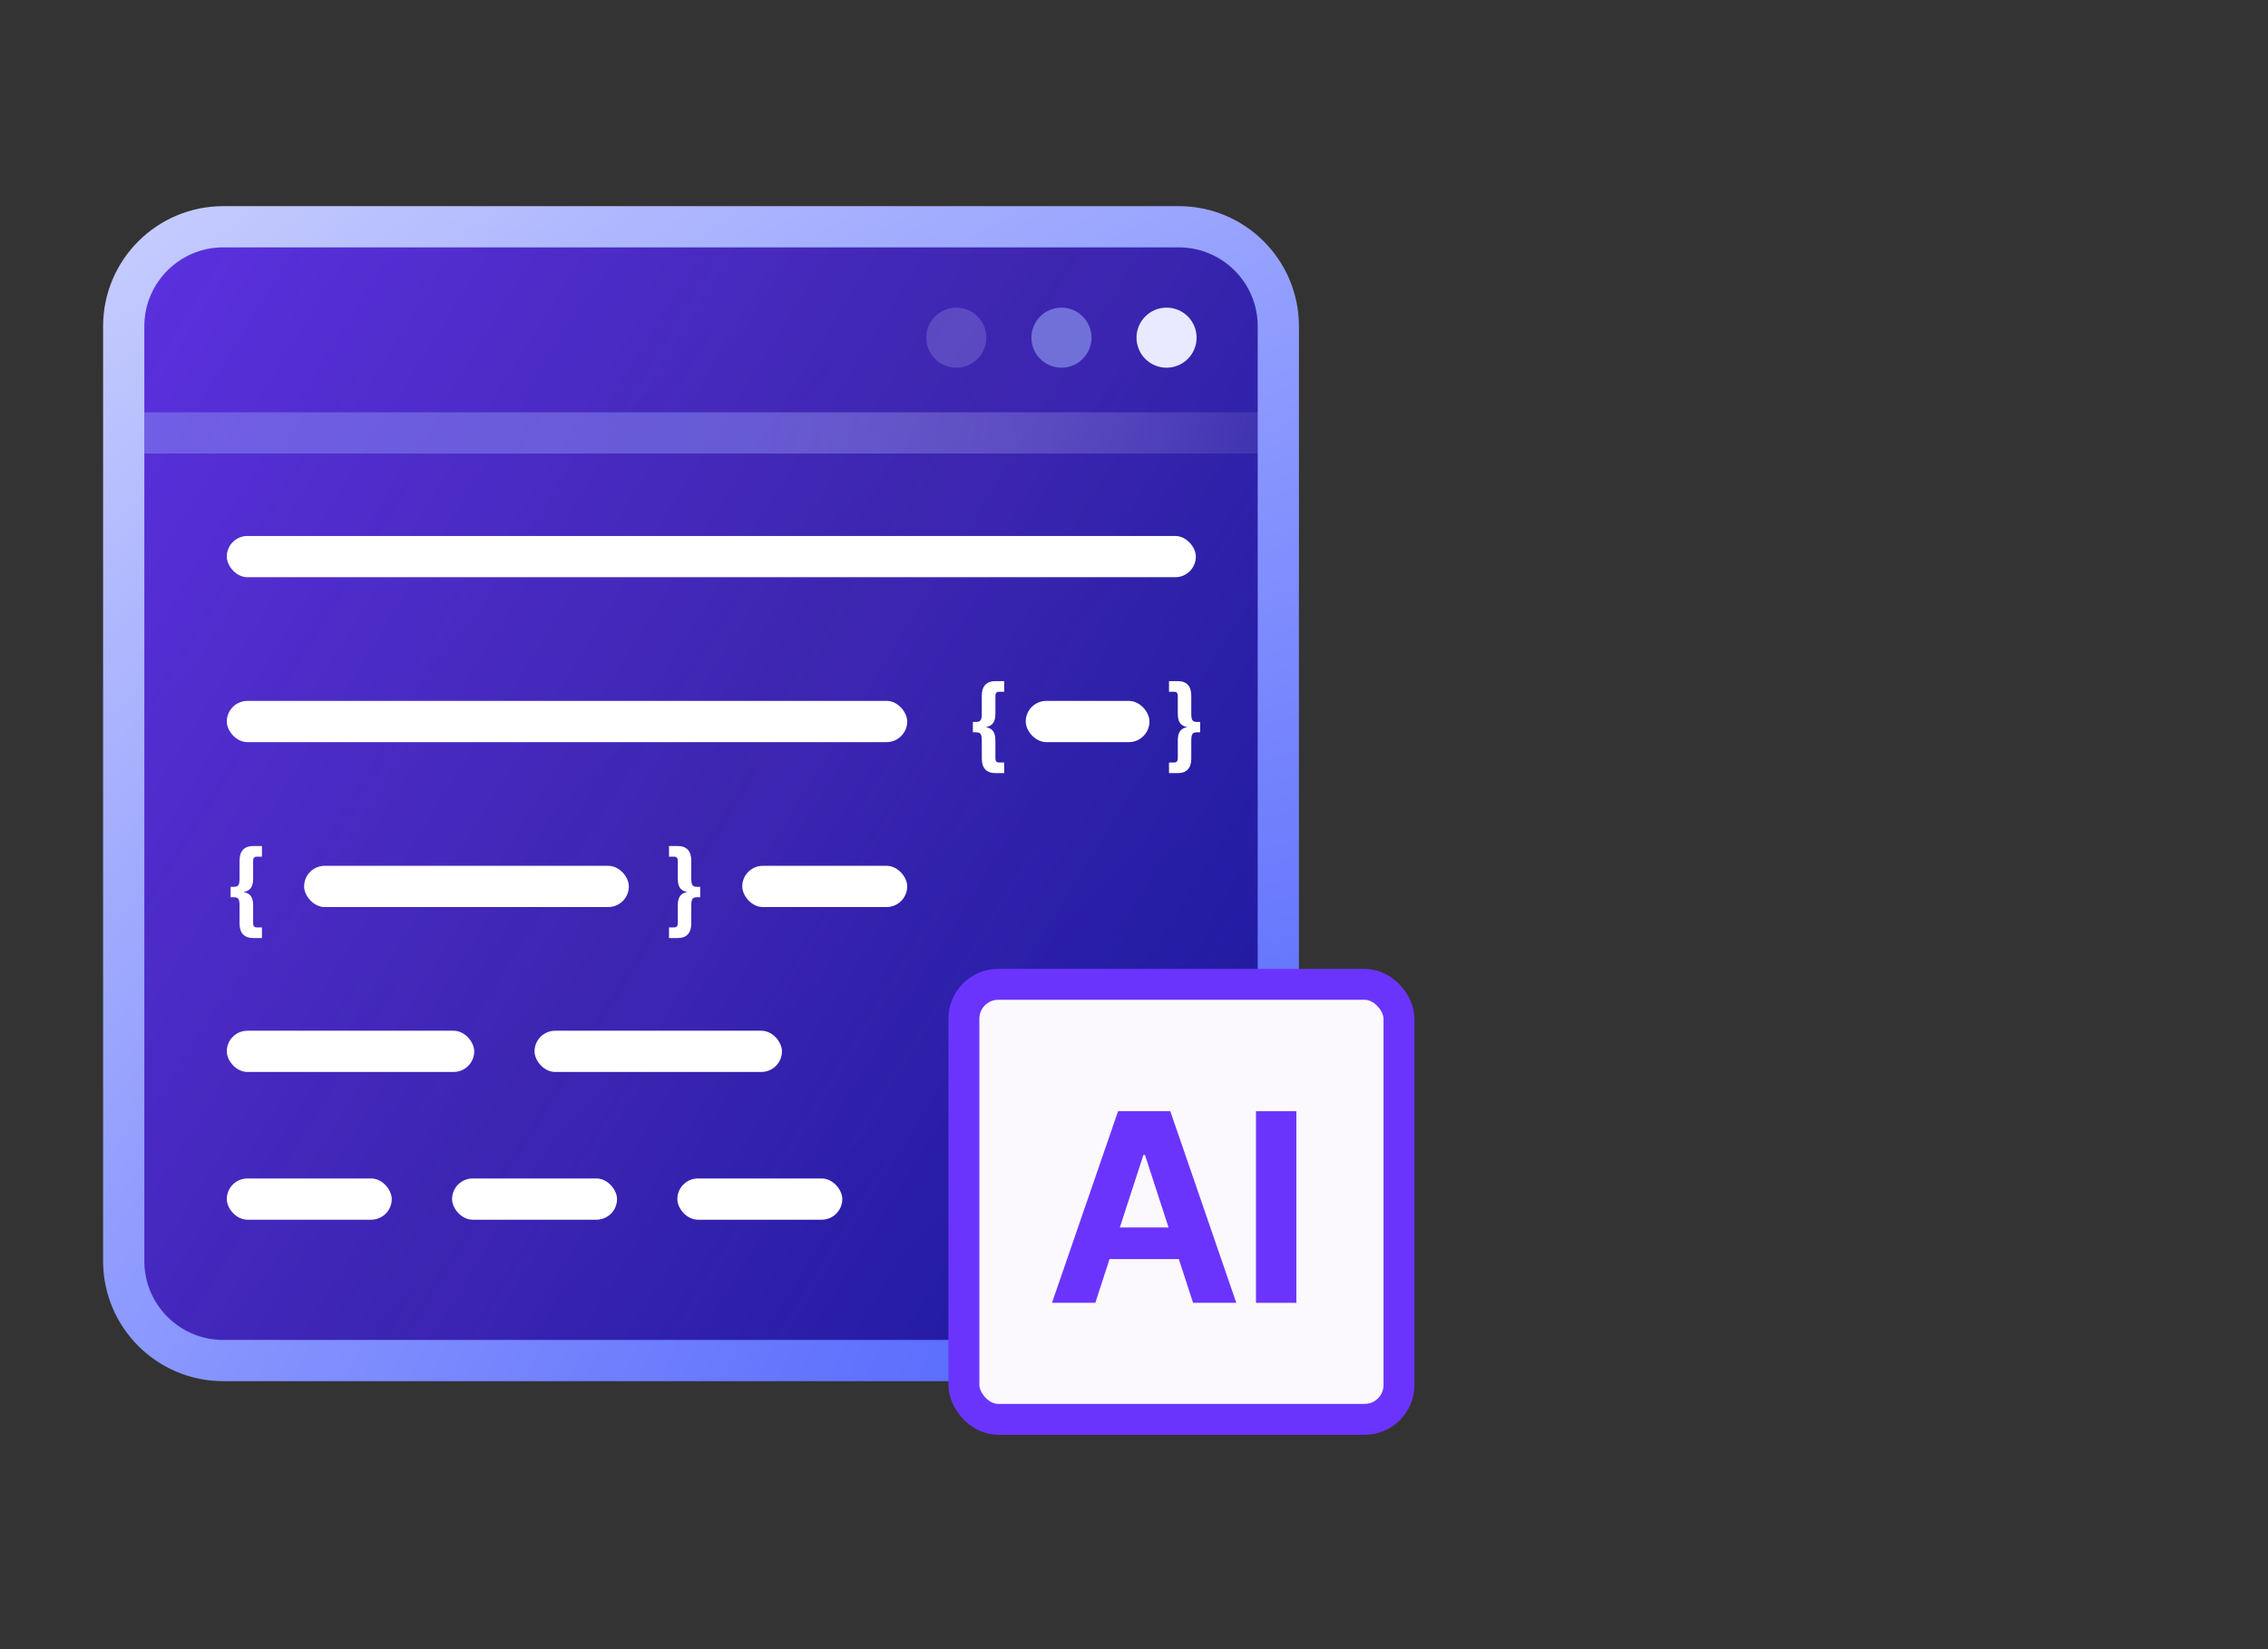
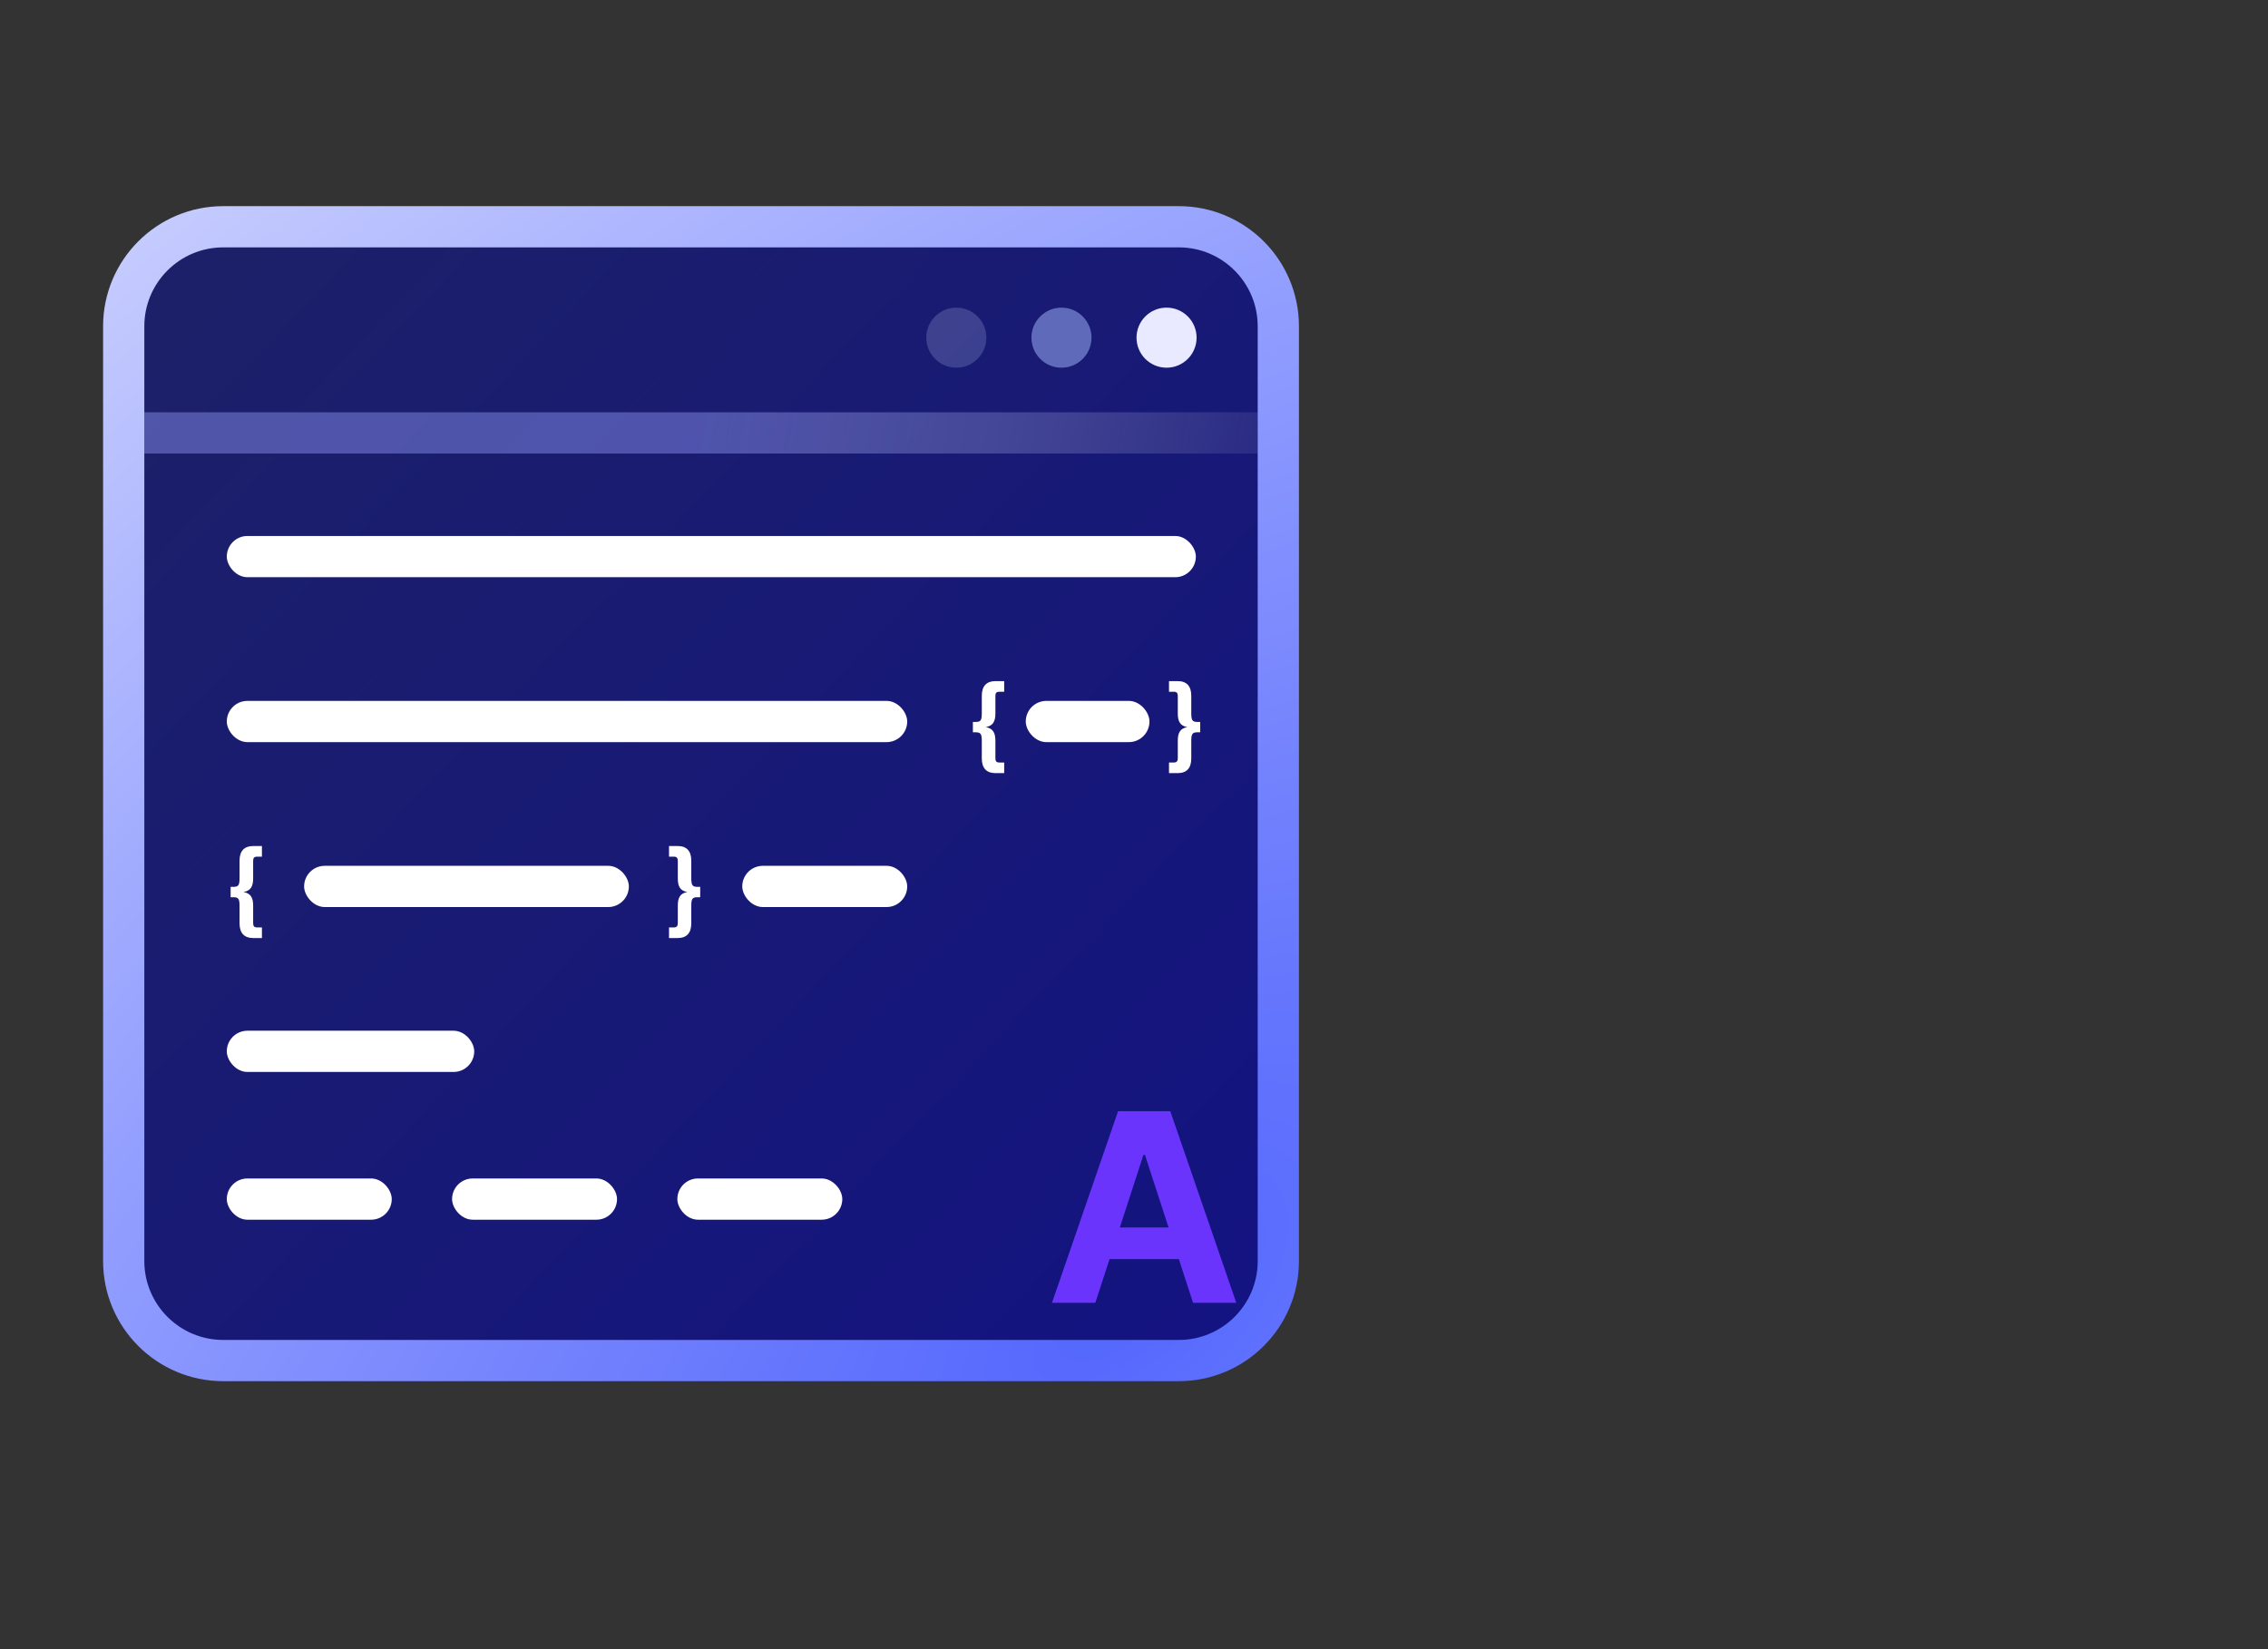
<svg xmlns="http://www.w3.org/2000/svg" width="110" height="80" viewBox="0 0 110 80" fill="none">
  <rect x="0" y="0" width="110" height="80" fill="#333333" stroke="none" />
  <path d="M10.828 11H57.172C59.838 11 62 13.162 62 15.828V61.172C62 63.838 59.838 66 57.172 66H10.828C8.162 66 6 63.838 6 61.172V15.828C6 13.162 8.162 11 10.828 11Z" fill="url(#paint0_linear_50_11330)" />
-   <path d="M10.828 11H57.172C59.838 11 62 13.162 62 15.828V61.172C62 63.838 59.838 66 57.172 66H10.828C8.162 66 6 63.838 6 61.172V15.828C6 13.162 8.162 11 10.828 11Z" fill="url(#paint1_linear_50_11330)" />
  <path d="M10.828 11H57.172C59.838 11 62 13.162 62 15.828V61.172C62 63.838 59.838 66 57.172 66H10.828C8.162 66 6 63.838 6 61.172V15.828C6 13.162 8.162 11 10.828 11Z" stroke="url(#paint2_radial_50_11330)" stroke-width="2" />
  <rect x="11" y="26" width="47" height="2" rx="1" fill="white" />
  <rect x="11" y="34" width="33" height="2" rx="1" fill="white" />
  <path d="M47.186 35.524V35.02H47.336C47.582 35.02 47.618 34.912 47.618 34.582V33.748C47.618 33.28 47.852 33.04 48.278 33.04H48.704V33.556H48.464C48.302 33.556 48.278 33.646 48.278 33.778V34.612C48.278 34.996 48.158 35.212 47.81 35.272C48.158 35.332 48.278 35.548 48.278 35.932V36.766C48.278 36.898 48.302 36.988 48.464 36.988H48.704V37.504H48.278C47.852 37.504 47.618 37.264 47.618 36.796V35.962C47.618 35.632 47.582 35.524 47.336 35.524H47.186Z" fill="white" />
  <rect x="49.75" y="34" width="6" height="2" rx="1" fill="white" />
  <path d="M58.21 35.02V35.524H58.06C57.814 35.524 57.778 35.632 57.778 35.962V36.796C57.778 37.264 57.55 37.504 57.118 37.504H56.698V36.988H56.938C57.094 36.988 57.124 36.898 57.124 36.766V35.932C57.124 35.548 57.238 35.332 57.586 35.272C57.238 35.212 57.124 34.996 57.124 34.612V33.778C57.124 33.646 57.094 33.556 56.938 33.556H56.698V33.04H57.118C57.55 33.04 57.778 33.28 57.778 33.748V34.582C57.778 34.912 57.814 35.02 58.06 35.02H58.21Z" fill="white" />
  <path d="M11.186 43.524V43.02H11.336C11.582 43.02 11.618 42.912 11.618 42.582V41.748C11.618 41.28 11.852 41.04 12.278 41.04H12.704V41.556H12.464C12.302 41.556 12.278 41.646 12.278 41.778V42.612C12.278 42.996 12.158 43.212 11.81 43.272C12.158 43.332 12.278 43.548 12.278 43.932V44.766C12.278 44.898 12.302 44.988 12.464 44.988H12.704V45.504H12.278C11.852 45.504 11.618 45.264 11.618 44.796V43.962C11.618 43.632 11.582 43.524 11.336 43.524H11.186Z" fill="white" />
  <rect x="14.75" y="42" width="15.75" height="2" rx="1" fill="white" />
  <path d="M33.96 43.02V43.524H33.81C33.564 43.524 33.528 43.632 33.528 43.962V44.796C33.528 45.264 33.3 45.504 32.868 45.504H32.448V44.988H32.688C32.844 44.988 32.874 44.898 32.874 44.766V43.932C32.874 43.548 32.988 43.332 33.336 43.272C32.988 43.212 32.874 42.996 32.874 42.612V41.778C32.874 41.646 32.844 41.556 32.688 41.556H32.448V41.04H32.868C33.3 41.04 33.528 41.28 33.528 41.748V42.582C33.528 42.912 33.564 43.02 33.81 43.02H33.96Z" fill="white" />
  <rect x="36" y="42" width="8" height="2" rx="1" fill="white" />
  <rect x="11" y="50" width="12" height="2" rx="1" fill="white" />
-   <rect x="25.926" y="50" width="12" height="2" rx="1" fill="white" />
  <rect x="11" y="57.167" width="8" height="2" rx="1" fill="white" />
  <rect x="21.926" y="57.167" width="8" height="2" rx="1" fill="white" />
  <rect x="32.852" y="57.167" width="8" height="2" rx="1" fill="white" />
  <circle opacity="0.5" cx="51.482" cy="16.38" r="1.457" fill="#A7BCFF" />
  <circle opacity="0.2" cx="46.382" cy="16.38" r="1.457" fill="#D1DBFE" />
  <circle cx="56.579" cy="16.38" r="1.457" fill="#E9EAFF" />
  <rect opacity="0.45" x="7" y="20" width="54" height="2" fill="url(#paint3_linear_50_11330)" />
-   <rect x="46.75" y="47.75" width="21.102" height="21.102" rx="1.665" fill="#FCF9FE" stroke="#6B34FD" stroke-width="1.5" />
  <path d="M53.124 63.2H51.022L54.228 53.904H56.761L59.962 63.2H57.865L55.532 56.025H55.457L53.124 63.2ZM52.999 59.544H57.971V61.079H52.999V59.544Z" fill="#6B34FD" />
-   <path d="M62.875 53.904V63.2H60.916V53.904H62.875Z" fill="#6B34FD" />
  <defs>
    <linearGradient id="paint0_linear_50_11330" x1="-27.193" y1="28.508" x2="47.053" y2="99.118" gradientUnits="userSpaceOnUse">
      <stop offset="0.165" stop-color="#1C2069" />
      <stop offset="0.959" stop-color="#121185" />
    </linearGradient>
    <linearGradient id="paint1_linear_50_11330" x1="-26.62" y1="-3.835" x2="145.963" y2="103.204" gradientUnits="userSpaceOnUse">
      <stop offset="0.079" stop-color="#6B34FD" />
      <stop offset="0.372" stop-color="#6B34FD" stop-opacity="0.43" />
      <stop offset="0.374" stop-color="#6B34FD" stop-opacity="0.452" />
      <stop offset="0.627" stop-color="#1922FA" stop-opacity="0.13" />
    </linearGradient>
    <radialGradient id="paint2_radial_50_11330" cx="0" cy="0" r="1" gradientUnits="userSpaceOnUse" gradientTransform="translate(53.583 64.158) rotate(-128.081) scale(107.365 206.892)">
      <stop stop-color="#5467FD" />
      <stop offset="1" stop-color="white" />
    </radialGradient>
    <linearGradient id="paint3_linear_50_11330" x1="34" y1="20" x2="67.117" y2="26.032" gradientUnits="userSpaceOnUse">
      <stop stop-color="#9198F6" />
      <stop offset="1" stop-color="white" stop-opacity="0" />
    </linearGradient>
  </defs>
</svg>